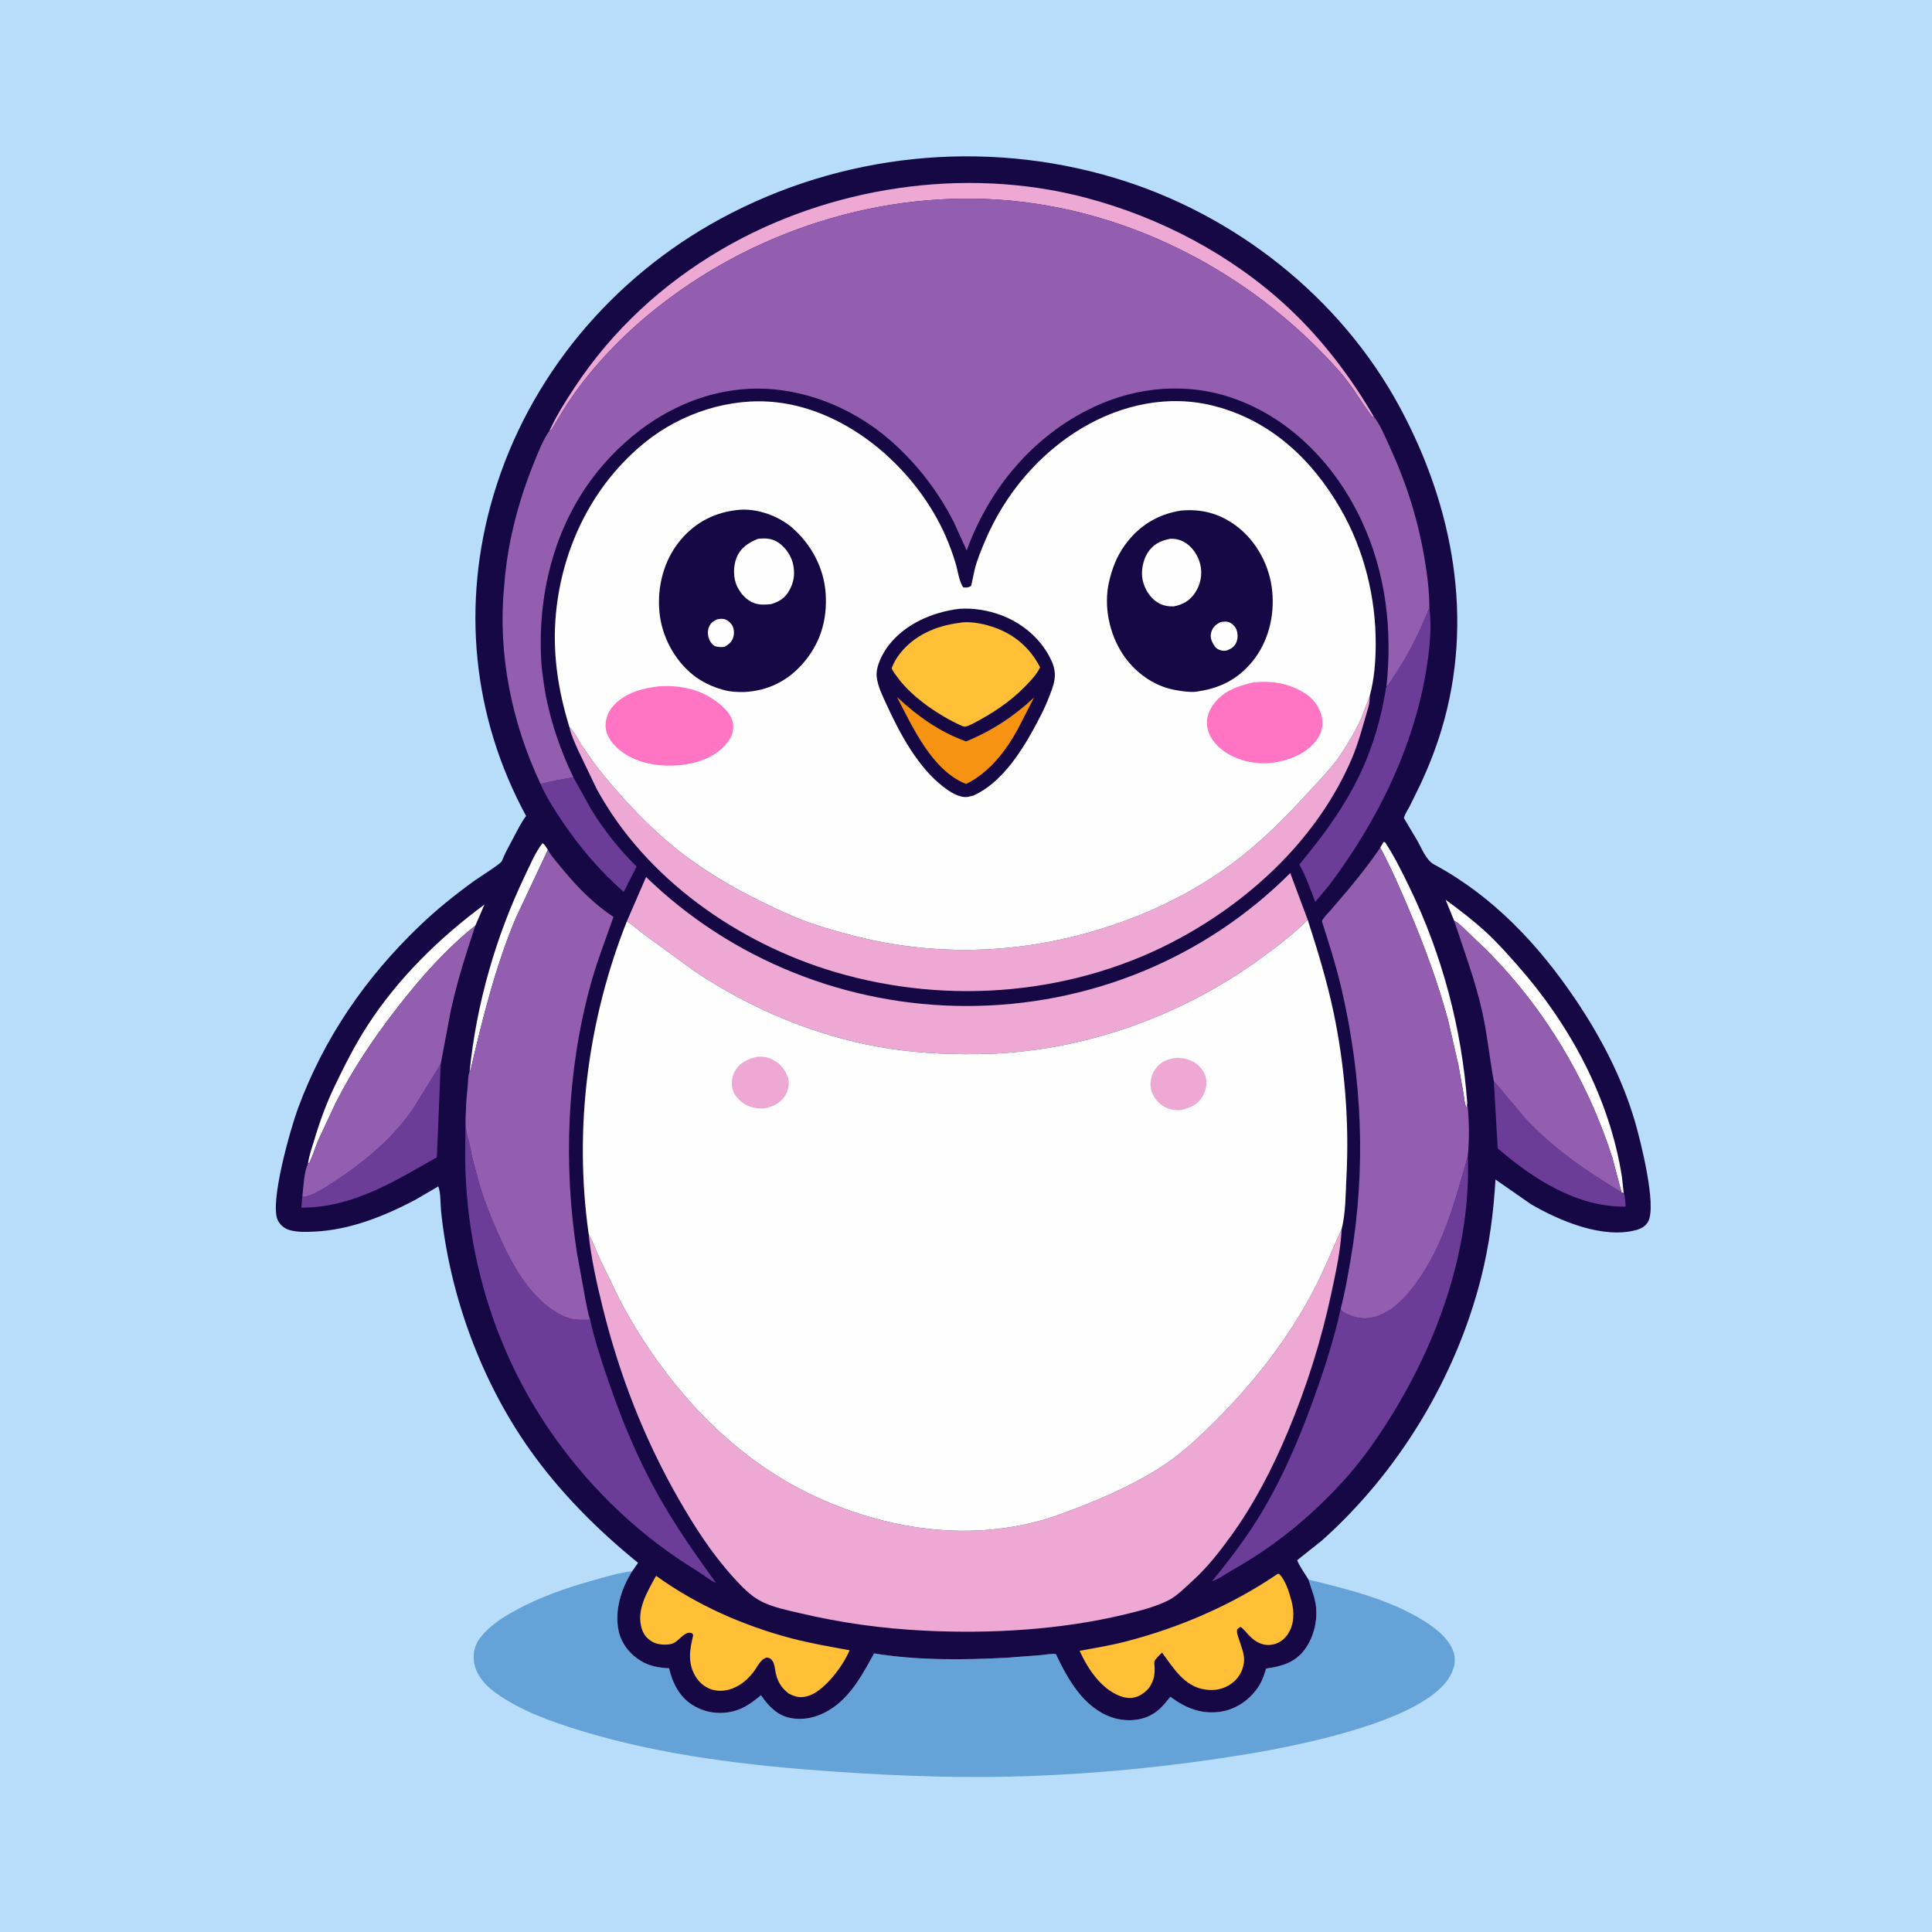
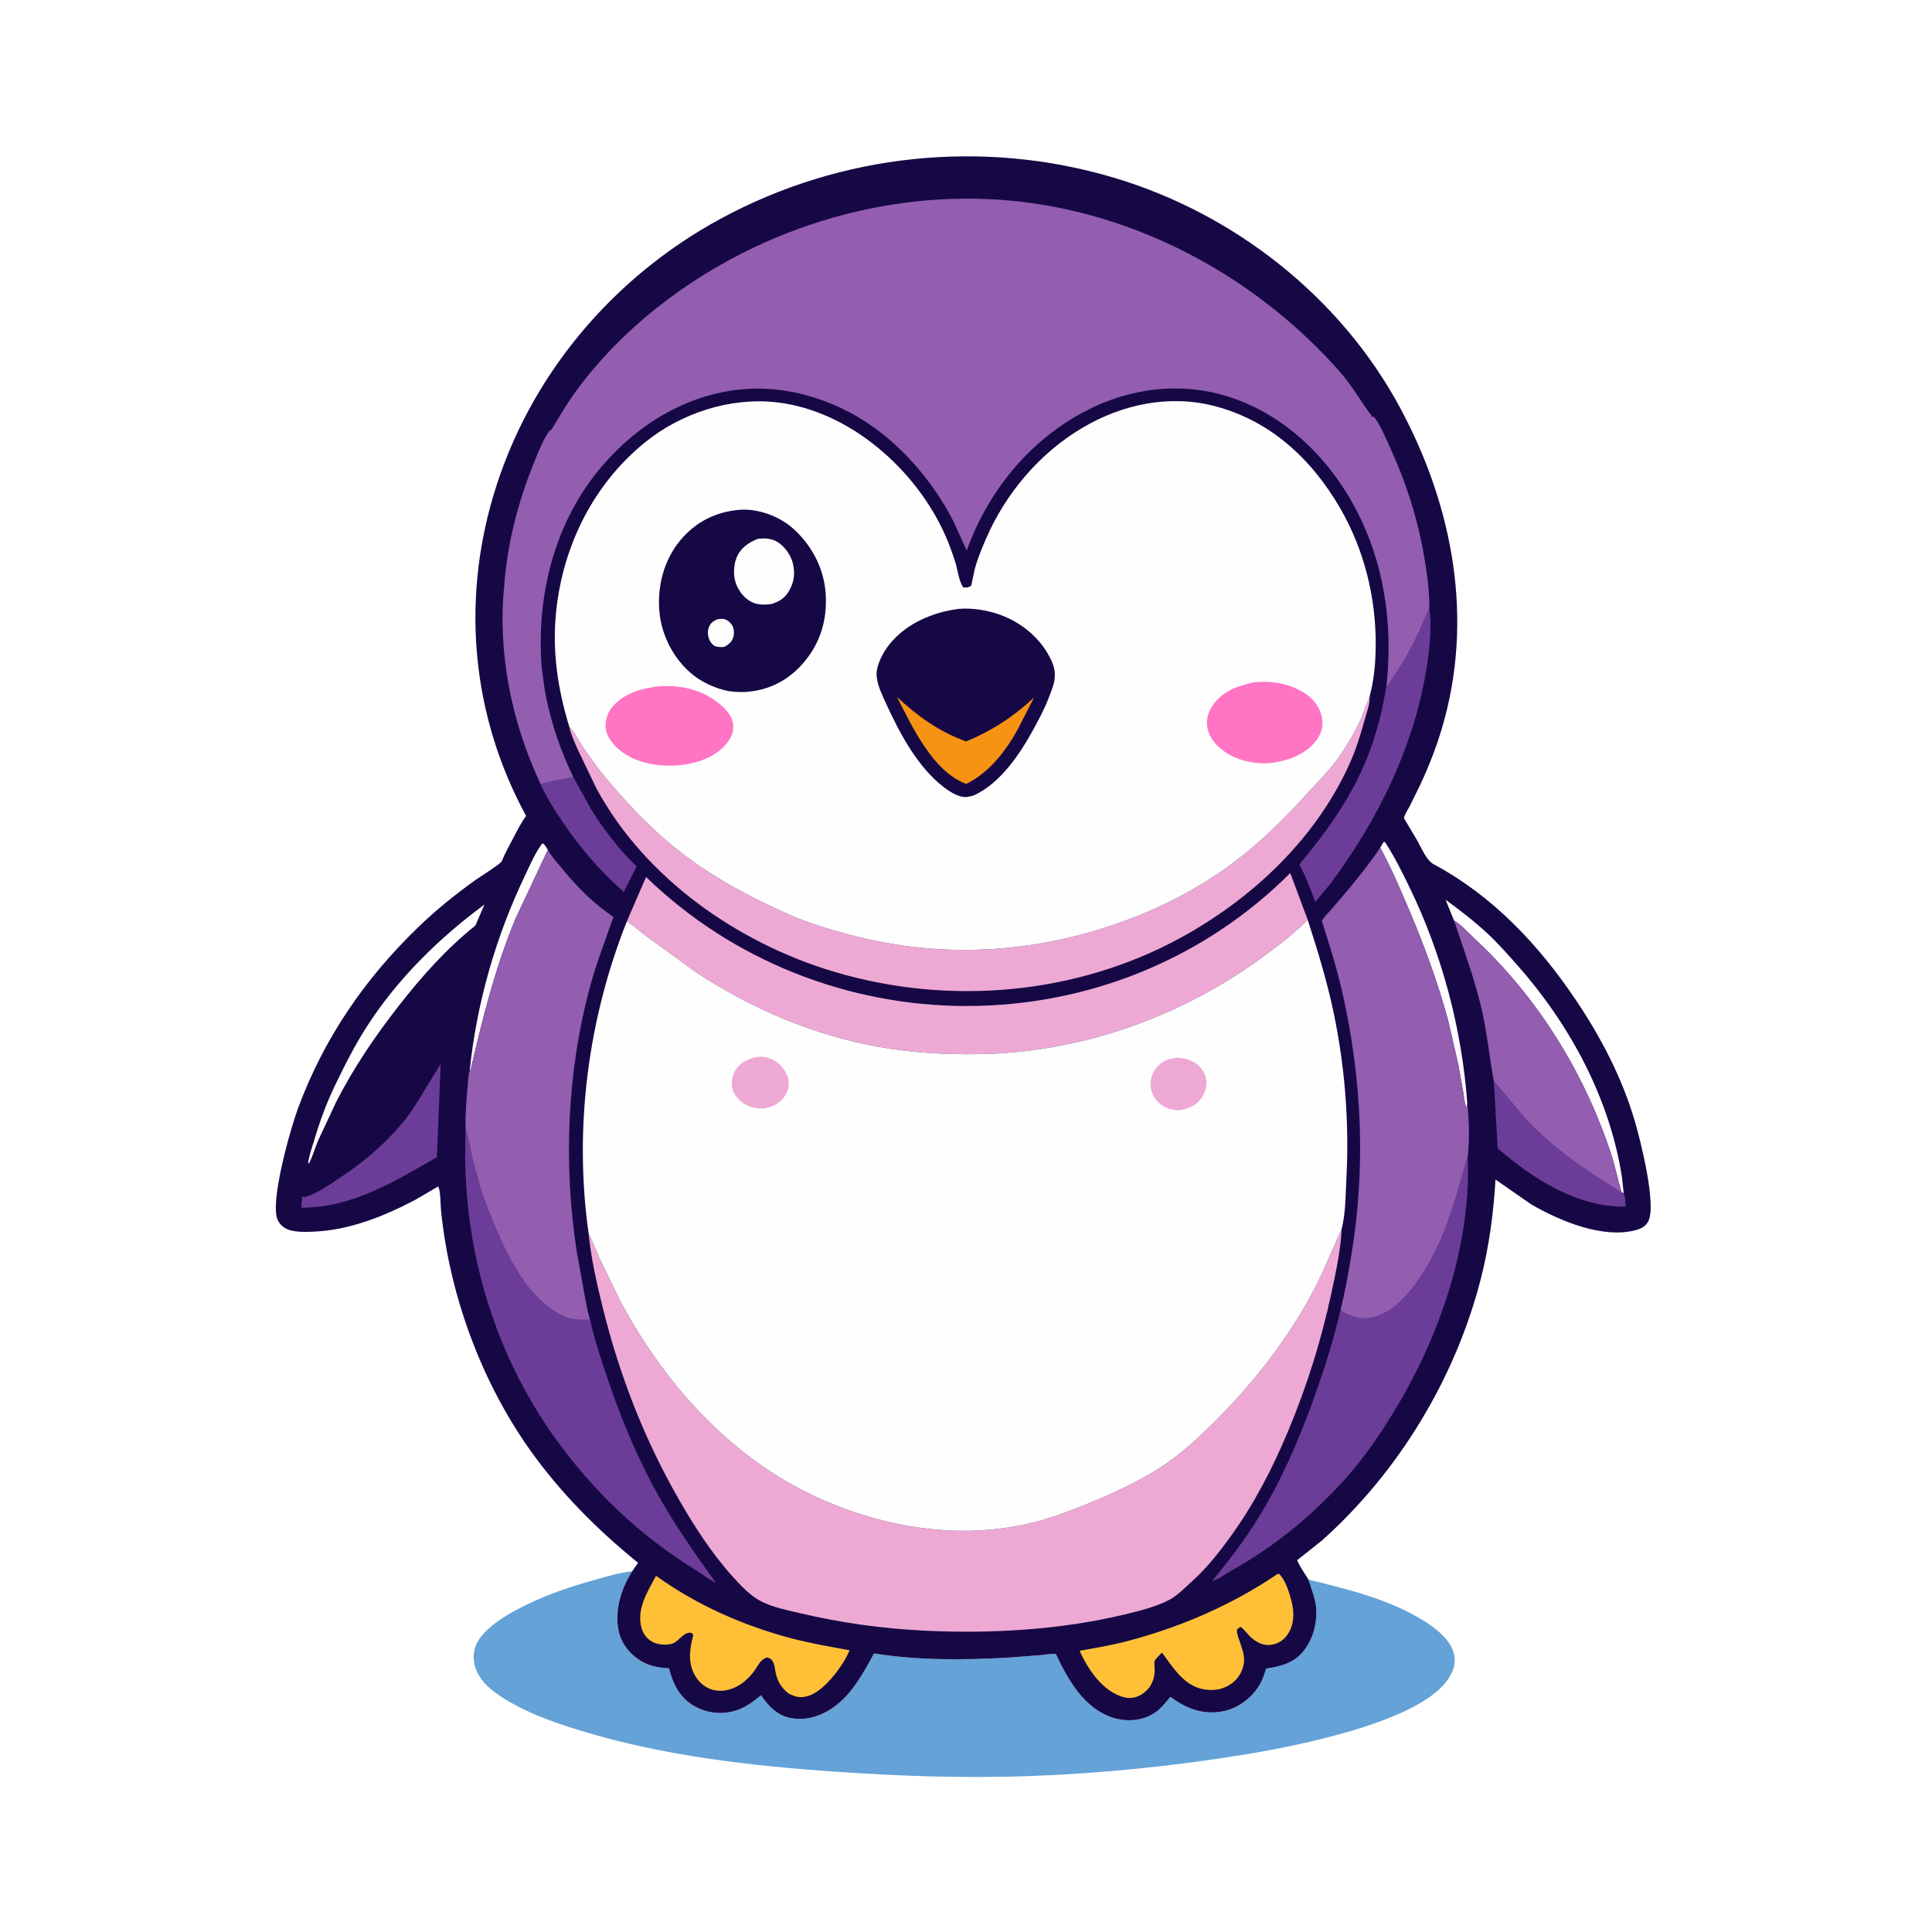
<svg xmlns="http://www.w3.org/2000/svg" version="1.1" style="display: block;" viewBox="0 0 2048 2048" width="1024" height="1024">
-   <path transform="translate(0,0)" fill="rgb(183,221,250)" d="M -0 -0 L 2048 0 L 2048 2048 L -0 2048 L -0 -0 z" />
  <path transform="translate(0,0)" fill="rgb(100,162,216)" d="M 1387.02 1674.44 C 1428.9 1684.7 1473.94 1695.61 1510.69 1718.99 C 1523.23 1726.97 1538.86 1739.38 1541.68 1754.83 C 1543.41 1764.31 1539.72 1773.37 1534.33 1781.01 C 1502.74 1825.7 1374.66 1850.74 1322.1 1859.42 C 1245.77 1872.03 1168.29 1879.93 1090.96 1882.72 C 1022.49 1885.19 953.812 1882.75 885.5 1878.05 C 795.396 1871.86 702.102 1861.12 615.492 1834.58 C 584.239 1825 551.344 1813.36 524.67 1793.96 C 514.003 1786.2 504.321 1774.97 502.448 1761.5 C 501.032 1751.32 503.802 1742.44 510.304 1734.5 C 519.812 1722.89 533.205 1714.3 546.252 1707.18 C 571.729 1693.25 599.132 1683.58 627 1675.71 C 641.001 1671.76 655.78 1667.22 670.224 1665.51 C 658.612 1683.54 651.079 1707.51 655.811 1729 C 658.786 1742.52 667.799 1753.68 679.5 1760.74 C 688.637 1766.26 698.708 1767.92 709.215 1768.45 C 712.876 1783.87 719.884 1798.32 733.697 1807.11 C 746.555 1815.3 761.8 1817.78 776.704 1814.19 C 788.674 1811.3 797.421 1804.63 806.727 1797.05 C 814.603 1808.57 824.105 1818.69 838.535 1821.28 C 855.064 1824.24 870.9 1818.9 884.255 1809.29 C 903.477 1795.45 915.42 1773.01 926.54 1752.68 C 972.501 1760.24 1021.03 1759.69 1067.42 1757.26 L 1103.59 1754.49 C 1108.59 1754.05 1114.26 1752.79 1119.23 1753.33 C 1132.06 1780.4 1148.68 1810.29 1178.85 1820.58 C 1191.76 1824.99 1207.61 1824.6 1219.74 1818.23 C 1229.35 1813.18 1234.02 1806.66 1240.67 1798.68 C 1256.34 1810.34 1272.87 1817.29 1292.83 1814.64 C 1308.42 1812.57 1322.37 1803.69 1331.73 1791.2 C 1336.14 1785.31 1338.91 1779.37 1341.03 1772.32 L 1342.13 1768.75 C 1358.38 1766.42 1372.7 1762.56 1382.99 1748.65 C 1393.08 1735 1397.35 1716.35 1394.53 1699.61 L 1393.29 1694 L 1392.87 1692.23 L 1387.02 1674.44 z" />
  <path transform="translate(0,0)" fill="rgb(22,8,69)" d="M 670.224 1665.51 L 676.374 1656.65 C 633.172 1621.63 593.302 1581.6 561.146 1536.06 C 509.651 1463.14 476.615 1372.39 467.535 1283.68 C 466.809 1276.59 467.278 1263.95 464.579 1257.64 L 439.822 1272.08 C 406.974 1289.38 370.768 1303.81 333.344 1305.55 C 324.949 1305.94 315.453 1306.31 307.305 1304.03 C 301.863 1302.51 297.244 1298.88 294.633 1293.83 C 285.159 1275.5 308.392 1195.08 315.957 1174.68 C 343.621 1100.08 387.099 1036.9 444.26 981.947 C 462.635 964.283 482.635 948.22 503.307 933.331 C 508.285 929.747 530.797 915.751 531.957 912.828 C 535.377 904.214 540.068 895.934 544.413 887.751 C 548.505 880.045 552.436 871.953 557.694 864.973 C 500.585 759.744 488.944 640.096 522.985 525.363 C 560.393 399.278 648.973 294.071 764.211 231.683 C 891.764 162.626 1042.48 147.005 1181.4 188.556 C 1308.41 226.548 1420.88 314.781 1483.97 431.922 C 1540.5 536.878 1562.93 656.922 1528.28 772.704 C 1522.25 792.859 1514.49 812.767 1505.54 831.809 L 1494.44 854.429 C 1492.37 858.427 1489.26 862.835 1488.2 867.193 L 1502.5 891.254 C 1507.02 899.267 1511.88 911.909 1519.99 916.262 C 1582.38 949.738 1630.9 1001.35 1670.1 1059.48 C 1696.83 1099.11 1719.26 1142.06 1732.85 1188.02 C 1738.74 1207.96 1756.31 1277.09 1747.26 1294.61 C 1744.52 1299.9 1739.78 1302.41 1734.24 1303.92 C 1698.97 1313.55 1652.83 1294 1622.83 1276.47 L 1585.28 1250.36 C 1583.25 1285.52 1578.58 1320.87 1569.88 1355.04 C 1542.97 1460.75 1482.54 1560.58 1401.09 1633.17 L 1375.05 1653.87 C 1377.67 1660.83 1383.25 1667.89 1387.02 1674.44 L 1392.87 1692.23 L 1393.29 1694 L 1394.53 1699.61 C 1397.35 1716.35 1393.08 1735 1382.99 1748.65 C 1372.7 1762.56 1358.38 1766.42 1342.13 1768.75 L 1341.03 1772.32 C 1338.91 1779.37 1336.14 1785.31 1331.73 1791.2 C 1322.37 1803.69 1308.42 1812.57 1292.83 1814.64 C 1272.87 1817.29 1256.34 1810.34 1240.67 1798.68 C 1234.02 1806.66 1229.35 1813.18 1219.74 1818.23 C 1207.61 1824.6 1191.76 1824.99 1178.85 1820.58 C 1148.68 1810.29 1132.06 1780.4 1119.23 1753.33 C 1114.26 1752.79 1108.59 1754.05 1103.59 1754.49 L 1067.42 1757.26 C 1021.03 1759.69 972.501 1760.24 926.54 1752.68 C 915.42 1773.01 903.477 1795.45 884.255 1809.29 C 870.9 1818.9 855.064 1824.24 838.535 1821.28 C 824.105 1818.69 814.603 1808.57 806.727 1797.05 C 797.421 1804.63 788.674 1811.3 776.704 1814.19 C 761.8 1817.78 746.555 1815.3 733.697 1807.11 C 719.884 1798.32 712.876 1783.87 709.215 1768.45 C 698.708 1767.92 688.637 1766.26 679.5 1760.74 C 667.799 1753.68 658.786 1742.52 655.811 1729 C 651.079 1707.51 658.612 1683.54 670.224 1665.51 z" />
  <path transform="translate(0,0)" fill="rgb(254,254,254)" d="M 497.802 1135.82 C 505.076 1064.18 525.386 993.189 556.458 928.277 C 561.693 917.341 567.485 903.487 575 893.884 C 577.507 894.851 579.248 898.614 580.766 900.908 L 546.577 973.59 C 525.096 1025.12 511.948 1078.09 499.276 1132.26 C 498.956 1133.63 498.485 1134.61 497.802 1135.82 z" />
  <path transform="translate(0,0)" fill="rgb(254,254,254)" d="M 1463.12 898.504 L 1466.5 892.716 L 1468.04 892.5 C 1477.97 907.548 1486.15 924.155 1494.02 940.356 C 1528.59 1011.44 1549.62 1090.56 1555.36 1169.31 L 1554.56 1174 C 1552.4 1170.11 1552.06 1163.6 1551.32 1159.16 L 1545.97 1129 L 1535.22 1082.23 C 1524.44 1042.35 1510.49 1004.26 1494.45 966.25 C 1484.75 943.248 1474.92 920.531 1463.12 898.504 z" />
  <path transform="translate(0,0)" fill="rgb(254,254,254)" d="M 326.679 1232.7 L 326.803 1231.57 C 327.953 1223.89 330.939 1215.84 333.167 1208.36 C 339.06 1188.58 345.981 1169.62 354.931 1151 C 365.338 1129.35 376.256 1107.69 389.309 1087.5 C 421.867 1037.13 465.534 994.314 513.543 958.841 L 503.936 981.117 C 473.142 1005.71 447.129 1034.99 422.914 1065.95 C 397.626 1098.28 374.498 1132.35 355.907 1169 L 337.037 1209.44 C 333.81 1217.19 331.304 1226.15 327.424 1233.51 L 326.679 1232.7 z" />
  <path transform="translate(0,0)" fill="rgb(254,254,254)" d="M 1541.43 975.964 L 1532.39 953.757 C 1547.62 964.899 1562.85 976.568 1576.66 989.433 C 1588.07 1000.07 1598.38 1011.75 1608.7 1023.42 C 1664.13 1086.15 1706.3 1164.14 1719.28 1247.46 L 1721.22 1264.89 L 1718.88 1263.92 L 1709.11 1227 C 1681.98 1142.99 1635.5 1065.64 1572.41 1003.84 L 1554.38 986.571 C 1550.29 982.725 1546.46 978.54 1541.43 975.964 z" />
  <path transform="translate(0,0)" fill="rgb(107,61,152)" d="M 607.783 823.876 L 626.354 857.417 C 639.735 879.396 656.419 900.539 674.795 918.523 L 661.163 945.493 C 636.335 923.596 614.881 898.651 596.361 871.205 C 587.832 858.566 579.144 845.13 573.036 831.116 C 584.749 827.85 595.93 826.166 607.783 823.876 z" />
  <path transform="translate(0,0)" fill="rgb(107,61,152)" d="M 1583.52 1146.05 L 1584.82 1147.51 L 1616.45 1185.16 C 1646.35 1217.48 1681.52 1241.27 1718.88 1263.92 L 1721.22 1264.89 C 1722.73 1266.47 1723 1276.36 1723.26 1279.06 C 1671.67 1279.85 1625.35 1249.77 1587.64 1217.35 L 1583.52 1146.05 z" />
  <path transform="translate(0,0)" fill="rgb(107,61,152)" d="M 320.524 1268.21 C 322.403 1269.04 321.609 1269.04 323.397 1268.65 C 334.793 1266.11 348.806 1256.17 358.513 1249.74 C 388.873 1229.66 418.162 1204.68 438.594 1174.28 L 467.161 1127.87 L 463.117 1226.74 C 417.708 1252.6 373.812 1280.13 319.51 1280.2 L 320.414 1268.27 L 320.524 1268.21 z" />
  <path transform="translate(0,0)" fill="rgb(107,61,152)" d="M 1515.18 644.603 C 1517.82 662.755 1515.7 684.579 1513.07 702.706 C 1500.63 788.449 1460.77 869.742 1408.94 938.5 L 1394.19 956.037 C 1389.2 942.603 1384.27 928.957 1377.39 916.35 C 1407.48 880.141 1434.26 842.908 1451.07 798.52 C 1457.03 782.768 1461.79 766.728 1465.34 750.266 L 1468.67 732.8 C 1468.84 731.812 1469.13 728.54 1469.67 727.916 C 1472.93 724.899 1475.33 720.164 1477.84 716.475 C 1488.55 700.696 1497.5 684.155 1505.54 666.874 L 1514.3 646.395 L 1515.18 644.603 z" />
  <path transform="translate(0,0)" fill="rgb(255,192,56)" d="M 695.463 1670.43 C 738.212 1701.25 787.567 1723.11 838.392 1736.56 C 858.778 1741.95 879.874 1745.53 900.609 1749.36 C 896.316 1759.26 890.069 1768.76 883.149 1777.03 C 875.189 1786.55 863.397 1798.25 850.284 1798.99 C 844.763 1799.3 841.12 1797.62 836.167 1795.35 C 827.851 1788.96 823.679 1781.65 821.896 1771.36 C 821.315 1768.01 820.947 1763.91 819.086 1761 C 817.328 1758.25 816.076 1757.69 813 1757 C 805.773 1758.97 802.804 1767.24 798.425 1772.77 C 795.072 1777 790.802 1781.4 786.382 1784.52 C 777.943 1790.46 767.679 1793.79 757.351 1791.7 C 748.757 1789.95 741.674 1784.39 737.208 1776.96 C 728.775 1762.94 731.023 1748.48 734.841 1733.5 C 734.179 1732.01 734.441 1731.56 732.736 1731.02 C 725.874 1728.87 719.85 1739.35 713.489 1742.01 C 708.112 1744.25 698.223 1743.62 693.073 1741.17 C 686.854 1738.21 682.54 1733.43 680.415 1726.85 C 673.947 1706.83 686.25 1687.36 695.463 1670.43 z" />
-   <path transform="translate(0,0)" fill="rgb(237,169,212)" d="M 582.428 456.601 C 589.966 440.319 599.618 425.075 609.492 410.134 C 649.17 350.085 702.081 301.307 764.101 264.887 C 878.027 197.987 1022.27 175.814 1150.56 209.498 C 1229.56 230.243 1305.71 270.213 1365.56 326.094 C 1401.6 359.743 1431.55 399.195 1456.33 441.718 L 1454.99 442.079 C 1442.92 426.609 1433.88 409.545 1420.74 394.594 C 1335.24 297.3 1214.3 230.075 1085.43 214.209 C 949.335 197.453 808.189 239.221 700.182 323.25 C 665.635 350.127 634.524 381.408 608.915 416.941 C 600.595 428.485 593.611 440.517 586.241 452.65 C 584.983 454.722 584.92 455.814 582.428 456.601 z" />
  <path transform="translate(0,0)" fill="rgb(255,192,56)" d="M 1354.21 1668.5 L 1355.83 1668.35 C 1362.63 1674.8 1366.64 1687.95 1368.99 1696.91 C 1372.02 1708.47 1372.16 1720.97 1365.66 1731.48 C 1362.09 1737.25 1356.66 1741.52 1350 1743.1 C 1339.58 1745.57 1330.94 1740.86 1323.84 1733.45 C 1321.06 1730.54 1318.39 1726.61 1314.92 1724.55 L 1311.5 1727.02 C 1310.63 1730.7 1312.22 1734.17 1313.36 1737.75 C 1315.84 1745.54 1319.74 1754.19 1318.6 1762.5 C 1317.36 1771.51 1312.92 1779.26 1305.5 1784.62 C 1297 1790.75 1287.72 1792.4 1277.5 1790.99 C 1255.66 1787.97 1243.71 1768.02 1231.83 1751.83 C 1229.92 1753.65 1224.66 1758.61 1223.82 1761.02 C 1223.37 1762.32 1223.89 1765.98 1223.94 1767.5 C 1224.17 1775.68 1223.22 1780.95 1218.85 1787.94 L 1218.07 1789.15 C 1215.28 1792.48 1211.68 1795.56 1207.76 1797.5 C 1201.16 1800.76 1194.3 1800.5 1187.5 1797.95 C 1167.11 1790.32 1153.05 1768.89 1144.43 1749.93 C 1160.64 1746.94 1176.89 1744.31 1192.87 1740.2 C 1249.92 1725.52 1305.51 1701.62 1354.21 1668.5 z" />
  <path transform="translate(0,0)" fill="rgb(147,93,176)" d="M 1541.43 975.964 C 1546.46 978.54 1550.29 982.725 1554.38 986.571 L 1572.41 1003.84 C 1635.5 1065.64 1681.98 1142.99 1709.11 1227 L 1718.88 1263.92 C 1681.52 1241.27 1646.35 1217.48 1616.45 1185.16 L 1584.82 1147.51 L 1583.52 1146.05 C 1578.94 1121.83 1576.73 1097.37 1571.38 1073.24 C 1564.01 1039.99 1552.11 1008.22 1541.43 975.964 z" />
-   <path transform="translate(0,0)" fill="rgb(147,93,176)" d="M 503.936 981.117 C 493.904 1011.15 484.613 1040.34 477.836 1071.33 L 467.161 1127.87 L 438.594 1174.28 C 418.162 1204.68 388.873 1229.66 358.513 1249.74 C 348.806 1256.17 334.793 1266.11 323.397 1268.65 C 321.609 1269.04 322.403 1269.04 320.524 1268.21 C 321.69 1257.78 322.216 1242.18 326.679 1232.7 L 327.424 1233.51 C 331.304 1226.15 333.81 1217.19 337.037 1209.44 L 355.907 1169 C 374.498 1132.35 397.626 1098.28 422.914 1065.95 C 447.129 1034.99 473.142 1005.71 503.936 981.117 z" />
  <path transform="translate(0,0)" fill="rgb(107,61,152)" d="M 1421.25 1387.16 L 1421.8 1389.01 C 1425.44 1392.32 1429.87 1393.92 1434.5 1395.43 C 1447.35 1399.63 1458.32 1397.01 1469.89 1390.6 C 1481.81 1384.01 1492.77 1371.66 1500.71 1360.76 C 1530.66 1319.64 1542.17 1273.42 1555.92 1225.51 C 1559.63 1321.31 1525.36 1419.31 1475.39 1500.04 C 1459.42 1525.86 1442.19 1550.35 1421.5 1572.65 C 1386.71 1610.15 1349.86 1639.87 1305.34 1664.93 C 1299.45 1668.24 1291.36 1674.34 1284.92 1676.06 C 1302.4 1654.65 1319.35 1632.56 1333.89 1609.02 C 1358.57 1569.04 1377.2 1525.57 1393.02 1481.46 C 1404.02 1450.82 1414.28 1418.99 1421.25 1387.16 z" />
  <path transform="translate(0,0)" fill="rgb(107,61,152)" d="M 493.881 1177.77 C 493.936 1186.15 492.99 1196.48 495.566 1204.43 C 497.882 1211.57 498.835 1219.4 500.5 1226.75 L 508.006 1254.61 C 512.894 1271.41 519.42 1287.86 526.384 1303.9 C 541.003 1337.58 560.636 1375.97 594.445 1393.82 C 605.258 1399.52 613.615 1399.24 625.57 1398.98 C 630.359 1420.93 637.705 1442.74 644.931 1464 C 659.134 1505.78 676.458 1547.23 698.118 1585.75 C 716.326 1618.13 737.343 1647.86 758.975 1677.98 C 751.926 1674.84 745.1 1669 738.437 1664.92 C 679.822 1629.05 629.791 1581.78 589.555 1526 C 527.035 1439.33 494.462 1335.25 493.107 1228.57 L 493.353 1197.5 C 493.353 1190.75 492.799 1184.5 493.881 1177.77 z" />
  <path transform="translate(0,0)" fill="rgb(237,169,212)" d="M 603.569 770.728 C 609.251 775.787 612.604 783.894 616.876 790.217 C 624.53 801.548 632.48 813.001 641.247 823.5 C 663.805 850.514 688.491 876.97 715.98 899.026 C 752.952 928.692 794.287 950.856 837.444 969.915 C 857.078 978.585 878.527 984.914 899.233 990.477 C 1001.86 1018.05 1105.68 1010.39 1204.31 971.532 C 1242.14 956.628 1279.51 935.995 1311.73 911.167 C 1339.36 889.881 1363.86 865.241 1387.24 839.489 C 1399.1 826.425 1411.95 813.855 1421.67 799.061 C 1429.78 786.702 1437.65 773.635 1443.5 760.046 L 1452.05 737.445 C 1451.88 741.735 1451.72 745.633 1450.48 749.776 C 1444.81 768.74 1440.46 786.783 1432.57 805.096 C 1397.39 886.768 1328.83 951.839 1251.62 994.02 C 1140.46 1054.76 1005.93 1066.19 885.051 1030.36 C 782.503 999.967 684.023 931.329 632.368 836 L 612.627 794.933 C 609.297 787.261 605.316 778.916 603.569 770.728 z" />
  <path transform="translate(0,0)" fill="rgb(237,169,212)" d="M 664.48 976.686 L 684.876 929.636 C 775.442 1017.64 898.191 1066.39 1024.5 1066.41 C 1153.52 1066.43 1276.43 1016.71 1367.72 925.499 L 1386.21 974.996 C 1371.44 990.041 1354.77 1002.53 1337.81 1014.96 C 1250.81 1078.67 1143.58 1116.4 1035.55 1117.46 C 1000.75 1117.8 966.766 1115.96 932.449 1109.88 C 862.804 1097.55 796.034 1069.22 737.213 1030.22 L 684.144 991.611 C 677.601 986.703 671.384 981.041 664.48 976.686 z" />
  <path transform="translate(0,0)" fill="rgb(147,93,176)" d="M 580.766 900.908 L 581.564 902.284 C 585.508 908.9 591.103 915 595.998 920.951 C 612.189 940.635 629.015 957.756 650.289 971.97 C 641.948 996.026 632.733 1019.38 625.993 1044 C 601.004 1135.27 596.987 1234.36 611.519 1327.7 L 620.44 1376.77 C 621.957 1383.95 623.082 1392.09 625.57 1398.98 C 613.615 1399.24 605.258 1399.52 594.445 1393.82 C 560.636 1375.97 541.003 1337.58 526.384 1303.9 C 519.42 1287.86 512.894 1271.41 508.006 1254.61 L 500.5 1226.75 C 498.835 1219.4 497.882 1211.57 495.566 1204.43 C 492.99 1196.48 493.936 1186.15 493.881 1177.77 C 493.969 1168.38 495.145 1158.85 495.945 1149.5 C 496.316 1145.15 496.062 1139.86 497.802 1135.82 C 498.485 1134.61 498.956 1133.63 499.276 1132.26 C 511.948 1078.09 525.096 1025.12 546.577 973.59 L 580.766 900.908 z" />
  <path transform="translate(0,0)" fill="rgb(147,93,176)" d="M 1421.25 1387.16 C 1425.76 1370.05 1428.76 1352.29 1431.76 1334.87 C 1448.2 1239.42 1444.01 1142.99 1422.17 1048.73 C 1416.5 1024.27 1408.85 1000.34 1401.24 976.435 C 1402.86 972.53 1407.39 968.449 1410.2 965.223 L 1428.72 943.572 C 1440.76 928.928 1452.63 914.31 1463.12 898.504 C 1474.92 920.531 1484.75 943.248 1494.45 966.25 C 1510.49 1004.26 1524.44 1042.35 1535.22 1082.23 L 1545.97 1129 L 1551.32 1159.16 C 1552.06 1163.6 1552.4 1170.11 1554.56 1174 L 1555.36 1169.31 C 1557.48 1187.32 1557.77 1207.46 1555.92 1225.51 C 1542.17 1273.42 1530.66 1319.64 1500.71 1360.76 C 1492.77 1371.66 1481.81 1384.01 1469.89 1390.6 C 1458.32 1397.01 1447.35 1399.63 1434.5 1395.43 C 1429.87 1393.92 1425.44 1392.32 1421.8 1389.01 L 1421.25 1387.16 z" />
  <path transform="translate(0,0)" fill="rgb(237,169,212)" d="M 1422.21 1302.79 C 1421.14 1325.4 1416.14 1348.2 1411.41 1370.31 C 1400.62 1420.85 1385.31 1469.59 1365.35 1517.26 C 1348.88 1556.61 1329.51 1594.19 1304.43 1628.81 C 1292.27 1645.59 1279.62 1661.68 1264.23 1675.66 C 1257.1 1682.14 1247.95 1691.51 1239.5 1695.91 C 1225.28 1703.3 1208.04 1707.58 1192.51 1711.32 C 1124.39 1727.75 1050.08 1732.01 980.148 1728.58 C 934.77 1726.35 891.653 1720.32 847.393 1709.9 C 834.341 1706.83 819.195 1703.77 807.236 1697.68 C 795.615 1691.76 785.87 1681.47 777.238 1671.91 C 754.396 1646.61 736.091 1618.23 719.214 1588.72 C 682.685 1524.85 656.561 1457.4 638.892 1386 C 632.604 1360.59 626.556 1333.84 623.96 1307.75 C 628.431 1316 631.677 1325.1 635.508 1333.7 L 657.343 1378.68 C 703.965 1466.2 773.283 1544.12 864.351 1586.38 C 945.684 1624.13 1039.88 1636.21 1125.45 1604.59 C 1161.2 1591.38 1197.27 1576.41 1229.5 1555.86 C 1251.41 1541.9 1269.6 1524.87 1287.92 1506.63 C 1328.93 1465.8 1364.98 1419.78 1392.08 1368.5 C 1403.4 1347.08 1412.08 1324.76 1422.21 1302.79 z" />
  <path transform="translate(0,0)" fill="rgb(147,93,176)" d="M 582.428 456.601 C 584.92 455.814 584.983 454.722 586.241 452.65 C 593.611 440.517 600.595 428.485 608.915 416.941 C 634.524 381.408 665.635 350.127 700.182 323.25 C 808.189 239.221 949.335 197.453 1085.43 214.209 C 1214.3 230.075 1335.24 297.3 1420.74 394.594 C 1433.88 409.545 1442.92 426.609 1454.99 442.079 L 1456.33 441.718 C 1463.21 450.294 1467.94 462.242 1472.54 472.225 C 1490.39 510.883 1502.86 549.554 1509.95 591.564 C 1512.91 609.112 1515.27 626.776 1515.18 644.603 L 1514.3 646.395 L 1505.54 666.874 C 1497.5 684.155 1488.55 700.696 1477.84 716.475 C 1475.33 720.164 1472.93 724.899 1469.67 727.916 C 1476.1 668.039 1469.24 608.077 1443.81 553 C 1417.02 494.999 1370.29 444.936 1309.39 422.93 C 1259.98 405.076 1206.72 409.256 1159.42 431.446 C 1095.59 461.387 1048.46 517.739 1024.76 583.549 L 1011.05 553.417 C 994.484 520.805 971.687 491.317 944.176 467.148 C 902.683 430.696 845.97 408.531 790.562 412.384 C 730.66 416.55 677.336 448.604 638.702 493.494 C 587.862 552.568 568.382 630.794 574.181 707.353 C 575.692 717.967 576.764 728.684 578.909 739.194 C 584.868 768.397 594.791 797.082 607.783 823.876 C 595.93 826.166 584.749 827.85 573.036 831.116 C 542.351 765.845 527.279 692.567 534.541 620.529 C 537.813 575.313 549.39 531.518 566.379 489.6 C 570.705 478.926 575.74 465.982 582.428 456.601 z" />
  <path transform="translate(0,0)" fill="rgb(254,254,254)" d="M 1386.21 974.996 C 1396.68 1007.33 1406.64 1039.88 1413.64 1073.17 C 1425.63 1130.24 1430.34 1189.79 1427.28 1248 C 1426.38 1265.19 1426.55 1286.08 1422.21 1302.79 C 1412.08 1324.76 1403.4 1347.08 1392.08 1368.5 C 1364.98 1419.78 1328.93 1465.8 1287.92 1506.63 C 1269.6 1524.87 1251.41 1541.9 1229.5 1555.86 C 1197.27 1576.41 1161.2 1591.38 1125.45 1604.59 C 1039.88 1636.21 945.684 1624.13 864.351 1586.38 C 773.283 1544.12 703.965 1466.2 657.343 1378.68 L 635.508 1333.7 C 631.677 1325.1 628.431 1316 623.96 1307.75 C 608.254 1196.37 623.073 1081.04 664.48 976.686 C 671.384 981.041 677.601 986.703 684.144 991.611 L 737.213 1030.22 C 796.034 1069.22 862.804 1097.55 932.449 1109.88 C 966.766 1115.96 1000.75 1117.8 1035.55 1117.46 C 1143.58 1116.4 1250.81 1078.67 1337.81 1014.96 C 1354.77 1002.53 1371.44 990.041 1386.21 974.996 z" />
  <path transform="translate(0,0)" fill="rgb(237,169,212)" d="M 1247.01 1121.27 C 1251.5 1121.43 1255.83 1121.76 1260.06 1123.41 L 1261.5 1124 L 1265.95 1126.04 C 1271.32 1129.24 1276.63 1135.63 1278.15 1141.7 C 1279.94 1148.8 1278.25 1156.84 1274.37 1163 C 1269.12 1171.34 1261.33 1174.46 1252.16 1176.72 C 1245.74 1177.37 1238.43 1175.92 1232.94 1172.48 C 1226.72 1168.58 1221.56 1161.69 1220.05 1154.44 C 1218.61 1147.5 1220.54 1138.65 1224.86 1133 C 1231.09 1124.82 1237.24 1122.83 1247.01 1121.27 z" />
  <path transform="translate(0,0)" fill="rgb(237,169,212)" d="M 802.823 1120.24 C 807.302 1119.88 811.435 1120.23 815.685 1121.82 C 823.98 1124.92 830.256 1130.63 833.864 1138.74 L 834.312 1139.79 C 834.793 1140.87 835.286 1141.92 835.572 1143.08 C 837.091 1149.25 835.586 1156.14 832.237 1161.43 C 827.095 1169.55 819.649 1172.89 810.67 1175.02 C 804.179 1175.19 798.512 1174.65 792.5 1171.99 C 785.782 1169.02 778.667 1162.14 776.608 1154.96 C 774.683 1148.24 776.138 1139.62 779.957 1133.85 C 785.293 1125.78 793.696 1122.13 802.823 1120.24 z" />
  <path transform="translate(0,0)" fill="rgb(254,254,254)" d="M 603.569 770.728 C 591.239 730.559 585.221 690.511 589.495 648.539 C 596.613 578.642 628.978 513.179 683.988 468.73 C 722.063 437.965 773.903 420.959 822.878 426.425 C 900.877 435.13 971.761 498.278 1002.5 568.49 C 1006.54 577.727 1009.9 587.143 1012.89 596.766 C 1015.12 603.937 1016.7 617.129 1021.2 622.7 C 1025.16 622.815 1026.04 623.14 1029.5 620.975 L 1033.02 604.5 C 1035.66 593.436 1040.36 582.431 1044.81 572 C 1065.58 523.413 1101.7 480.586 1147.29 453.567 C 1189.41 428.601 1239.27 417.974 1287.22 430.381 C 1346.75 445.782 1390.38 486.583 1420.65 538.721 C 1445.96 582.324 1458.68 633.627 1458.31 683.934 C 1458.17 702.021 1456.76 719.926 1452.05 737.445 L 1443.5 760.046 C 1437.65 773.635 1429.78 786.702 1421.67 799.061 C 1411.95 813.855 1399.1 826.425 1387.24 839.489 C 1363.86 865.241 1339.36 889.881 1311.73 911.167 C 1279.51 935.995 1242.14 956.628 1204.31 971.532 C 1105.68 1010.39 1001.86 1018.05 899.233 990.477 C 878.527 984.914 857.078 978.585 837.444 969.915 C 794.287 950.856 752.952 928.692 715.98 899.026 C 688.491 876.97 663.805 850.514 641.247 823.5 C 632.48 813.001 624.53 801.548 616.876 790.217 C 612.604 783.894 609.251 775.787 603.569 770.728 z" />
  <path transform="translate(0,0)" fill="rgb(255,116,195)" d="M 1329.25 723.255 C 1348.07 721.538 1365.34 724.18 1381.75 733.93 C 1391.33 739.626 1398.82 748.831 1401.18 759.845 C 1403 768.301 1401.29 776.327 1396.37 783.449 C 1386.63 797.526 1370.23 804.574 1354.02 807.76 C 1337.04 811.245 1316.25 807.959 1301.48 798.932 C 1291.47 792.813 1282.75 784.147 1280.08 772.389 C 1278.15 763.904 1280.33 755.701 1285.06 748.506 C 1295.46 732.666 1311.59 727.172 1329.25 723.255 z" />
  <path transform="translate(0,0)" fill="rgb(255,116,195)" d="M 699.84 727.403 C 719.774 726.417 739.536 729.996 756.289 741.386 C 764.54 746.996 775.298 756.094 776.965 766.5 C 778.19 774.143 775.877 780.965 771.17 787.01 C 759.03 802.6 739.865 808.948 720.955 811.121 C 701.214 812.885 679.971 810.232 662.889 799.456 C 653.957 793.822 644.255 784.248 642.342 773.5 C 640.928 765.553 643.413 756.646 648.388 750.318 C 660.651 734.721 681.053 729.26 699.84 727.403 z" />
  <path transform="translate(0,0)" fill="rgb(22,8,69)" d="M 1016.75 645.383 C 1031.7 644.359 1046.95 646.818 1061 652.011 C 1084.34 660.637 1104.86 678.282 1114.98 701.231 C 1121.65 716.343 1116.69 726.819 1111.18 741 C 1106.98 751.845 1101.32 762.374 1095.77 772.58 C 1081.32 799.132 1060.34 830.649 1031.8 843.355 L 1026.12 844.709 C 1017.02 846.134 1007.13 839.493 1000.17 834.19 C 973.023 813.507 953.615 777.199 939.661 746.63 C 935.466 737.44 930.308 727.304 929.307 717.126 C 928.223 706.093 935.892 691.76 942.478 683.47 C 960.392 660.917 988.746 648.84 1016.75 645.383 z" />
  <path transform="translate(0,0)" fill="rgb(247,147,18)" d="M 950.837 738.885 C 972.927 759.327 995.533 775.645 1024.08 785.946 C 1051.39 774.74 1074.67 759.479 1096.14 739.396 L 1078.87 773.049 C 1066.16 796.326 1048.35 819.141 1024.19 831.041 C 988.351 817.163 967.573 771.151 950.837 738.885 z" />
-   <path transform="translate(0,0)" fill="rgb(255,192,56)" d="M 1016.2 660.371 C 1026.56 658.145 1040.28 660.78 1050.28 663.869 C 1073.64 671.081 1091.41 685.703 1102.55 707.396 C 1098.67 715.285 1092.91 721.214 1086.86 727.442 C 1070.28 744.493 1051.58 756.503 1030.64 767.432 L 1026.08 769.42 C 1023.29 770.513 1022.18 770.576 1019.42 769.349 C 996.014 758.945 967.766 739.765 952.321 719.256 C 949.772 715.871 946.712 712.258 945.219 708.28 C 947.455 702.282 950.318 697.504 954.255 692.488 C 969.307 673.313 992.582 663.384 1016.2 660.371 z" />
-   <path transform="translate(0,0)" fill="rgb(22,8,69)" d="M 1251.4 541.302 C 1273.03 539.214 1292.13 544.021 1309.68 556.856 C 1330.18 571.848 1344.05 595.976 1347.88 621 C 1351.96 647.571 1346.24 676.414 1329.92 698.183 C 1315.13 717.918 1295.47 729.129 1271.25 732.633 C 1264.11 734.694 1251.19 732.498 1244 731.072 C 1221.98 726.706 1202.31 711.925 1190.09 693.316 C 1175.92 671.744 1169.85 642.762 1175.49 617.467 C 1178.74 602.922 1183.77 589.584 1192.68 577.447 C 1207.4 557.389 1226.82 545.301 1251.4 541.302 z" />
  <path transform="translate(0,0)" fill="rgb(254,254,254)" d="M 1293.81 659.5 C 1296.68 658.845 1300.06 658.523 1302.87 659.585 C 1305.88 660.724 1309.31 664.028 1310.53 667.025 C 1312.29 671.343 1312.37 676.816 1310.51 681.1 C 1308.55 685.63 1305 687.802 1300.57 689.5 C 1298.26 689.954 1296.61 690.002 1294.29 689.41 C 1290.28 688.384 1288.27 686.414 1286.23 682.875 C 1283.59 678.291 1282.58 674.459 1284.25 669.362 C 1285.86 664.463 1289.31 661.661 1293.81 659.5 z" />
  <path transform="translate(0,0)" fill="rgb(254,254,254)" d="M 1239.95 571.194 C 1244.8 570.734 1250.54 571.979 1254.81 574.3 C 1263.79 579.178 1270.04 588.641 1272.38 598.469 C 1274.83 608.78 1272.6 619.848 1266.72 628.558 C 1261.01 637.016 1253.96 640.767 1244.26 642.822 C 1237.99 642.919 1232.91 642.084 1227.44 638.831 C 1219.01 633.815 1213.37 624.448 1211.28 615.018 C 1209.25 605.86 1211.53 593.782 1216.54 585.998 C 1222.46 576.813 1229.71 573.464 1239.95 571.194 z" />
  <path transform="translate(0,0)" fill="rgb(22,8,69)" d="M 783.83 540.422 C 802.558 538.863 824.774 546.721 839.049 558.848 C 859.793 576.47 873.524 602.033 875.249 629.347 C 877.046 657.78 869.391 682.682 850.419 704.081 C 834.31 722.252 813.662 732.145 789.523 733.55 C 782.419 733.7 774.682 733.445 767.799 731.567 L 766 731.063 C 754.894 728.031 743.44 722.523 734.44 715.28 C 714.599 699.312 701.403 674.201 699.033 648.841 C 696.497 621.693 703.66 593.672 721.358 572.52 C 737.63 553.074 758.835 542.58 783.83 540.422 z" />
  <path transform="translate(0,0)" fill="rgb(254,254,254)" d="M 760.245 656.5 C 762.215 656.093 764.5 655.845 766.5 656.061 C 770.323 656.473 773.835 659.388 775.883 662.5 C 778.112 665.889 778.472 671.008 777.475 674.861 C 776.01 680.526 772.74 682.865 767.902 685.713 C 764.434 686.054 761.79 686.021 758.404 685.108 C 756.144 684.499 753.705 681.487 752.631 679.475 C 750.317 675.143 749.633 669.579 751.427 664.907 C 753.192 660.313 755.964 658.575 760.245 656.5 z" />
  <path transform="translate(0,0)" fill="rgb(254,254,254)" d="M 803.376 571.195 C 811.25 570.323 818.273 570.577 825.086 575.117 C 833.025 580.406 839.401 590.141 840.979 599.524 L 841.205 601 C 842.667 609.979 841.11 617.922 836.693 625.887 C 832.247 633.904 826.128 637.787 817.582 640.336 C 811.871 641.065 805.47 641.349 799.947 639.474 C 791.367 636.561 785.136 629.429 781.304 621.469 C 777.17 612.878 777.147 600.534 780.603 591.668 C 784.836 580.807 793.11 575.419 803.376 571.195 z" />
</svg>